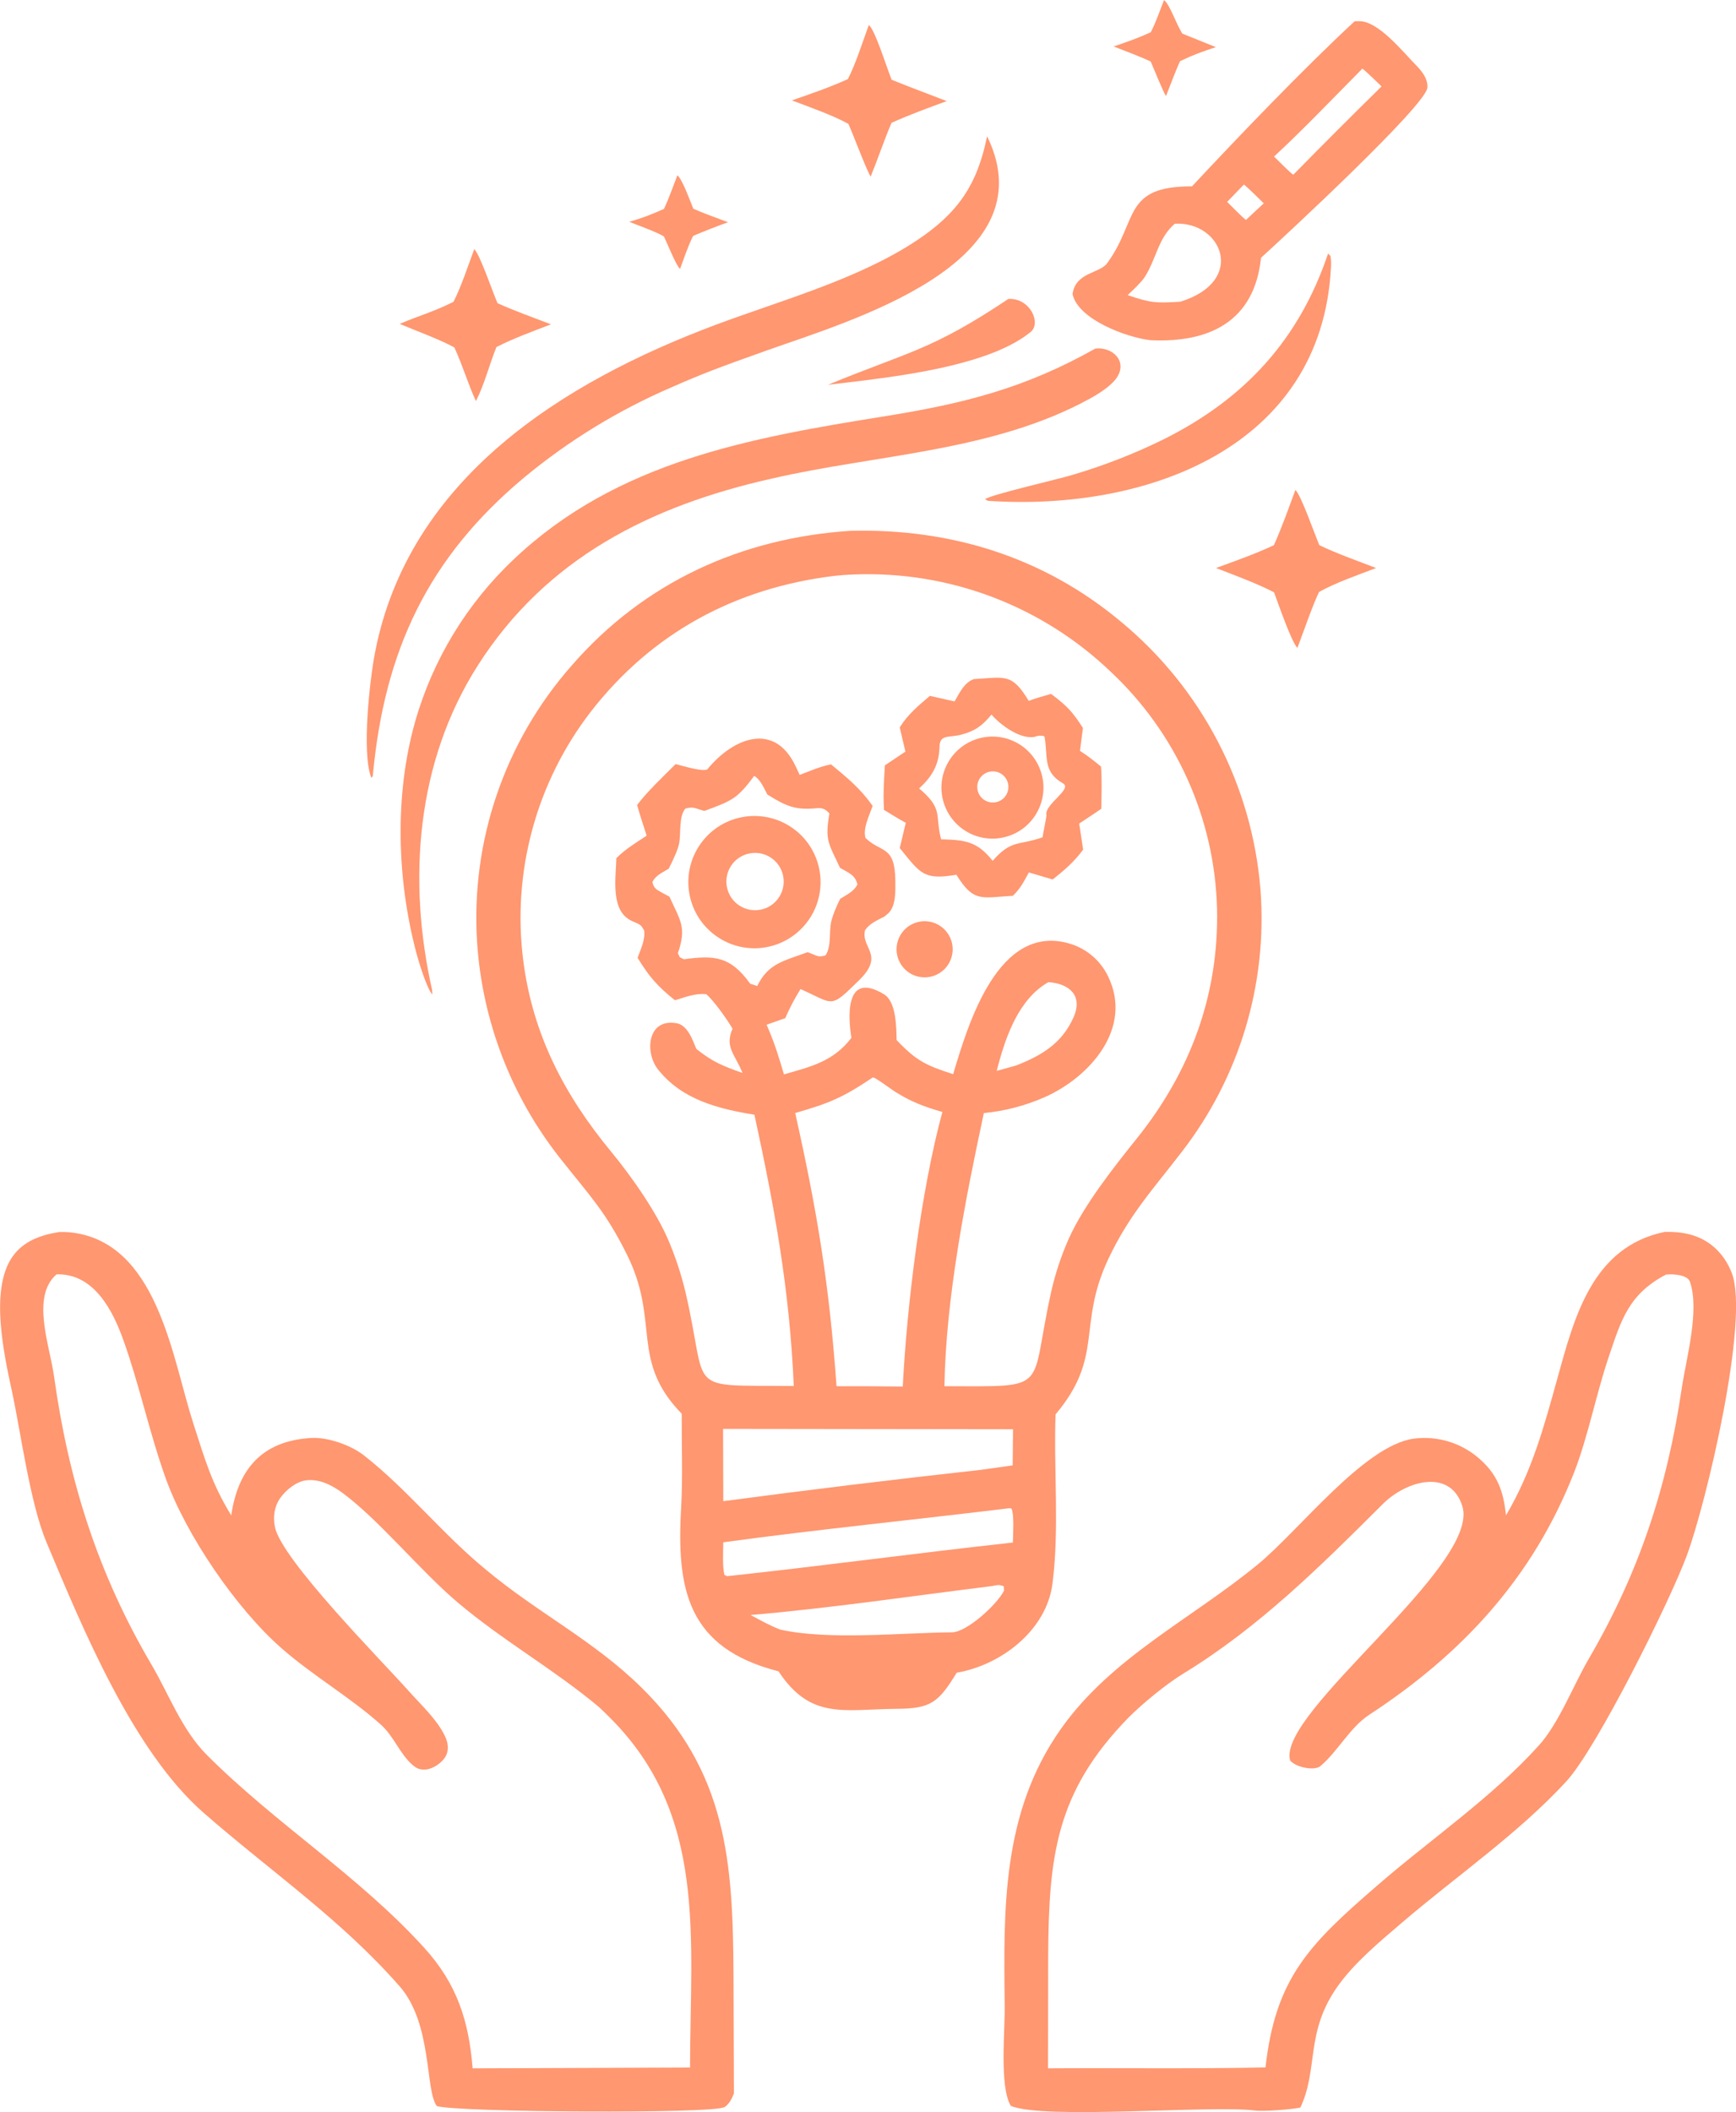
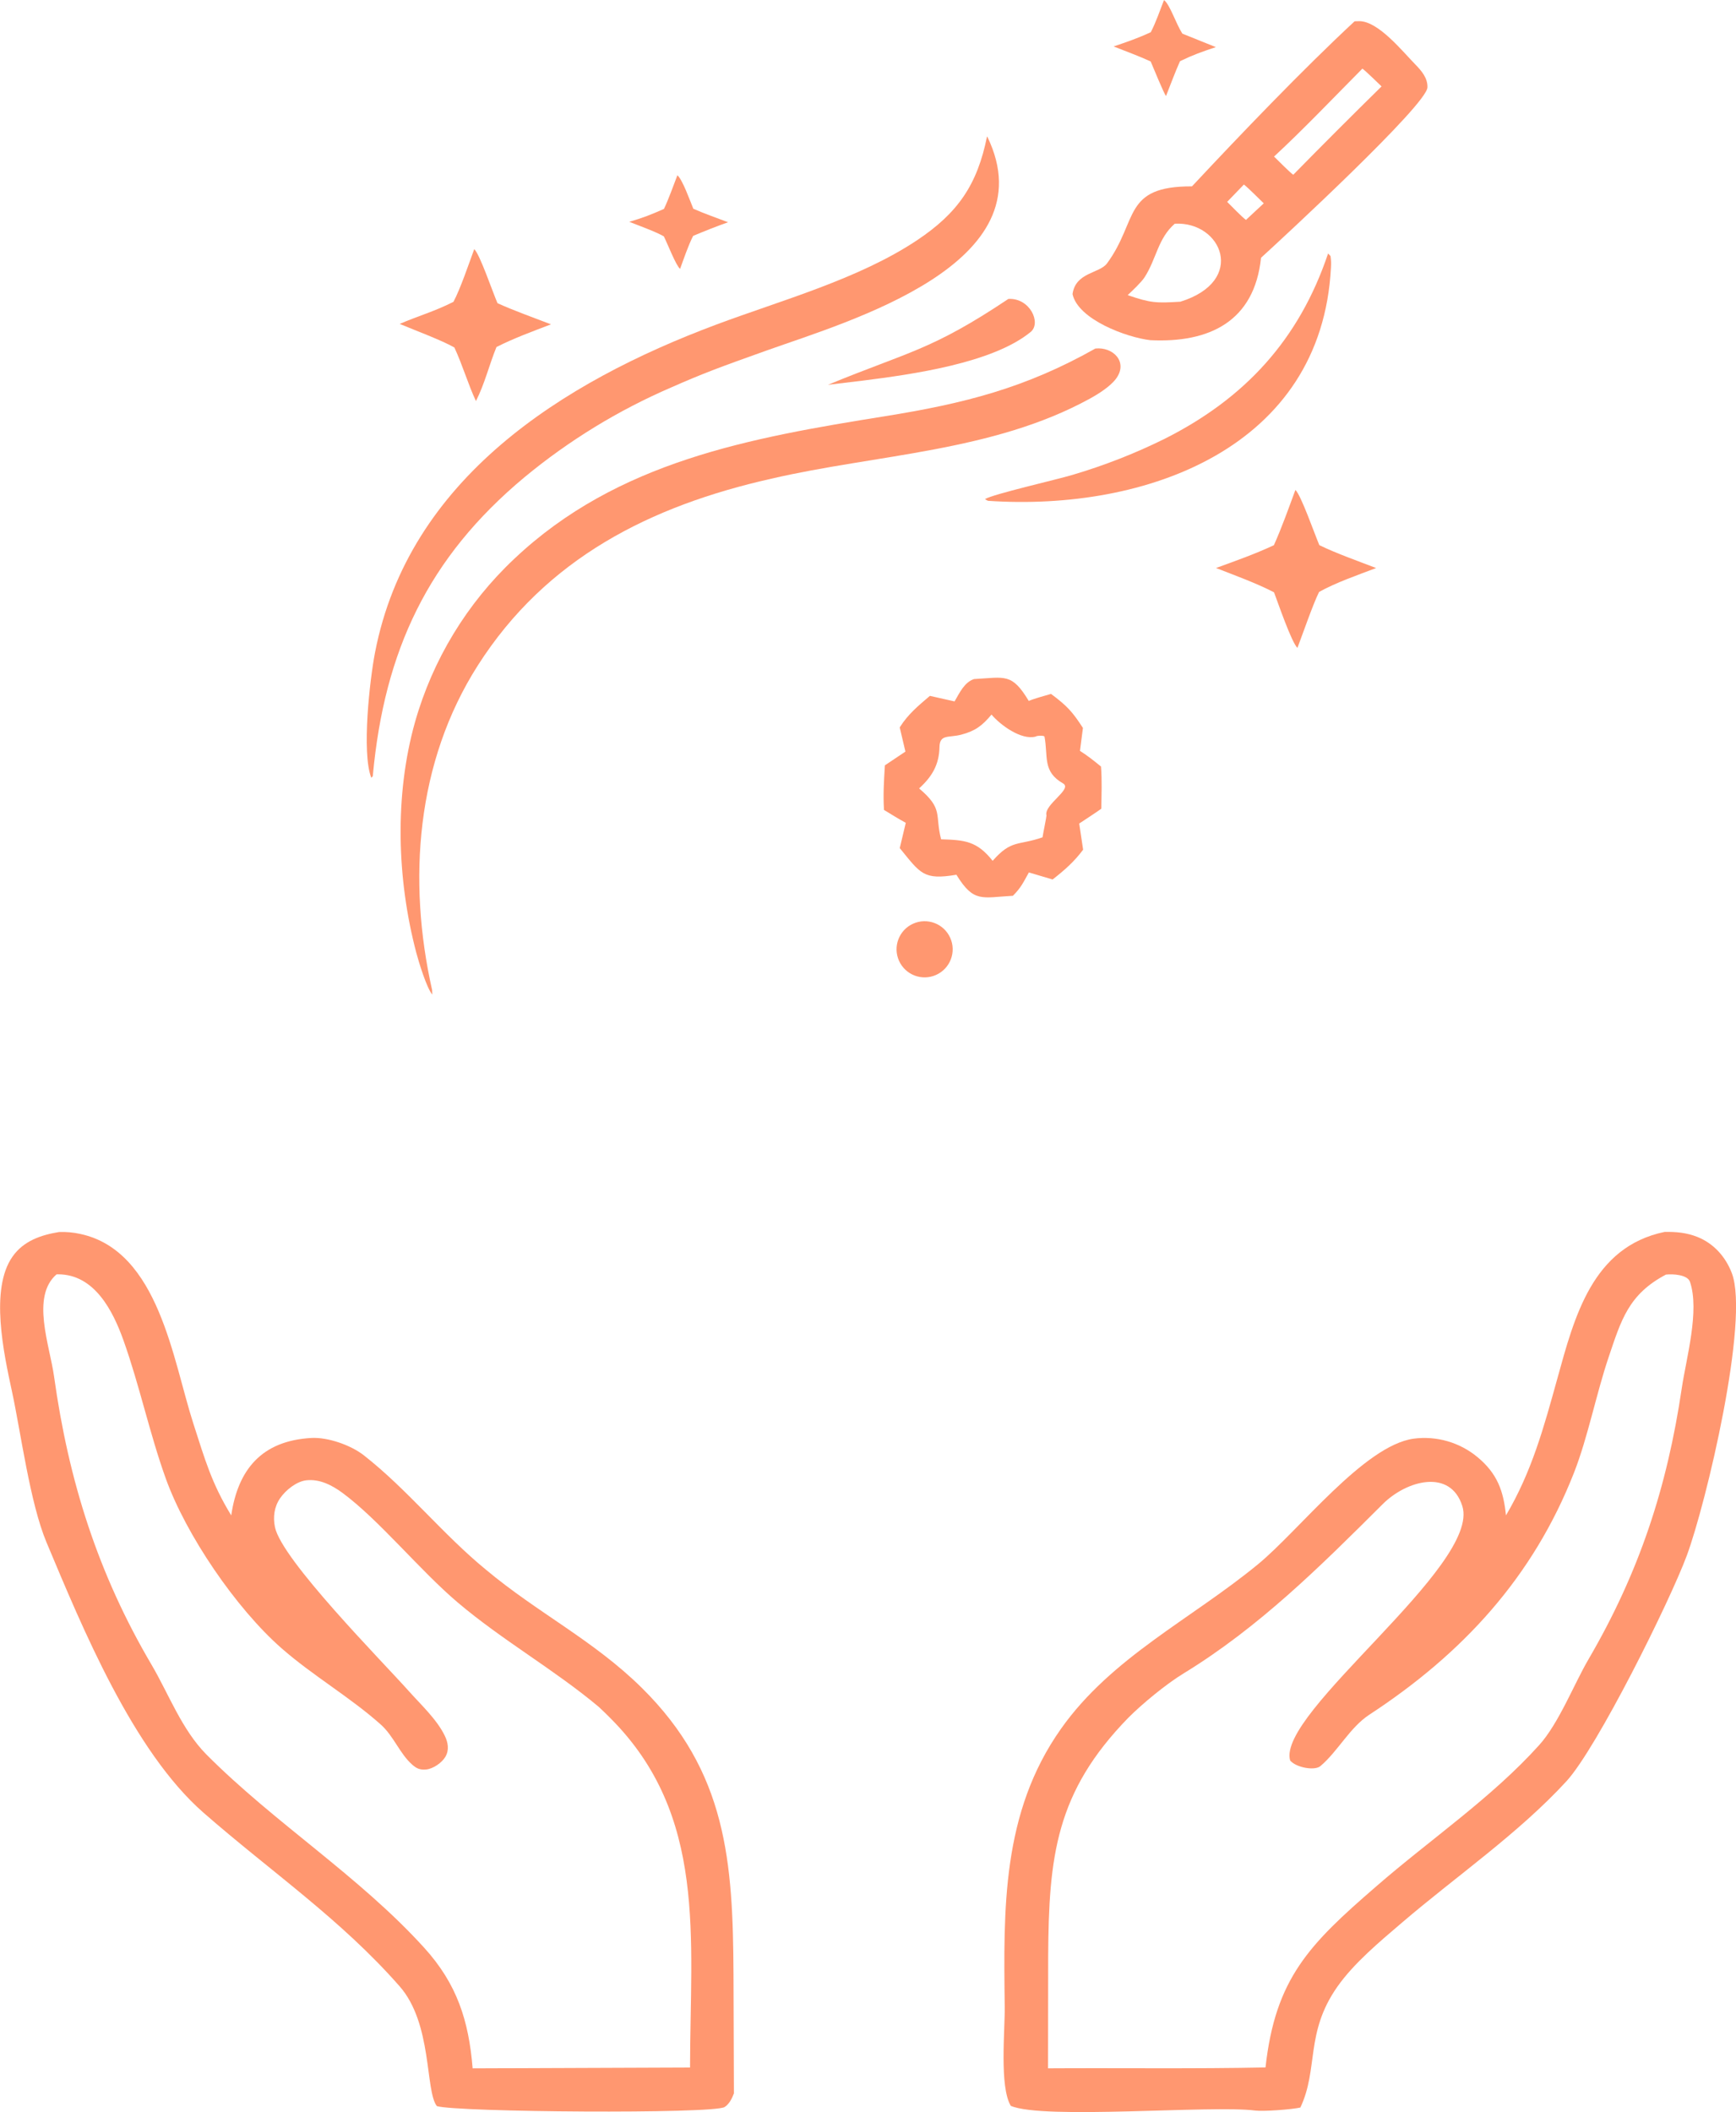
<svg xmlns="http://www.w3.org/2000/svg" width="100%" height="100%" viewBox="0 0 1759 2139" version="1.1" xml:space="preserve" style="fill-rule:evenodd;clip-rule:evenodd;stroke-linejoin:round;stroke-miterlimit:2;">
  <g transform="matrix(1,0,0,1,-4237.898,1447.271)">
    <g>
      <g transform="matrix(4.167,0,0,4.167,2985,-2519)">
-         <path d="M507.487,386.205C531.814,385.601 554.383,392.538 573.214,408.27C592.87,424.501 605.118,447.997 607.168,473.405C608.909,496.259 602.111,518.946 588.09,537.076C581.064,546.236 575.262,552.394 570.183,563.157C562.527,579.382 569.234,586.842 557.34,600.95C556.864,614.44 558.299,628.771 556.593,642.084C555.131,653.488 544.05,661.896 533.305,663.736C528.884,670.948 527.035,672.49 518.625,672.512C505.843,672.633 497.798,675.25 489.975,663.396C467.776,657.72 465.123,643.467 466.306,623.344C466.713,616.426 466.393,607.864 466.44,600.802C453.818,587.806 461.205,578.544 453.213,562.307C447.948,551.61 444.01,547.76 436.838,538.661C424.974,523.623 417.946,505.343 416.681,486.231C415.102,461.62 423.392,437.394 439.717,418.909C457.312,398.685 480.954,387.935 507.487,386.205ZM541.786,642.691C522.647,645.056 502.292,648.101 483.175,649.707C485.581,650.984 487.867,652.291 490.413,653.256C502.179,655.894 519.854,654.017 532.174,653.918C535.768,653.889 543.207,647.081 544.81,643.774L544.732,642.707C543.408,642.251 543.217,642.446 541.786,642.691ZM555.598,495.895C548.53,499.931 545.382,508.674 543.348,516.252C543.24,516.656 543.138,517.062 543.044,517.469L547.804,516.136C553.975,513.714 558.902,510.772 561.709,504.454C564.097,499.081 560.602,496.252 555.598,495.895ZM503.334,397.186C479.447,400.126 459.159,411.052 444.318,430.185C431.041,447.4 425.142,469.183 427.918,490.746C430.236,508.704 437.951,523.387 449.29,537.12C454.259,543.138 460.566,552.097 463.501,559.337C465.097,563.205 466.387,567.192 467.359,571.261C473.152,596.136 466.631,593.767 493.685,594.055C492.668,570.586 489.049,550.837 484.118,528.123C475.463,526.709 466.495,524.526 460.647,517.078C457.4,512.943 458.088,504.653 465.171,505.877C467.846,506.34 469.046,509.817 469.988,512.119C474.027,515.328 476.367,516.245 481.216,517.97C479.379,513.345 476.821,511.723 478.796,507.218C477.623,505.151 474.168,500.277 472.389,498.811C469.625,498.592 467.479,499.489 464.793,500.297C460.571,496.936 458.566,494.64 455.703,489.985C456.546,487.691 457.507,485.814 457.337,483.431C456.513,481.875 456.448,481.979 454.4,481.07C449.111,478.722 450.365,471.094 450.547,465.752C452.789,463.524 455.274,462.04 457.911,460.304C457.139,457.867 456.27,455.295 455.591,452.846C458.007,449.609 462.024,445.837 464.96,442.903C466.911,443.376 471.054,444.716 472.626,444.226C478.885,436.536 488.994,432.436 494.161,443.476L495.126,445.534C497.689,444.544 500.053,443.508 502.743,442.967C506.809,446.345 509.814,448.756 512.869,453.065C511.975,455.568 510.463,458.57 511.126,460.855C514.944,464.578 518.279,462.506 518.385,471.259C518.415,473.768 518.521,477.432 516.697,479.126C516.393,479.415 516.075,479.688 515.745,479.946C513.834,480.962 512.248,481.543 511.017,483.271C509.94,487.61 515.909,489.22 509.604,495.401C502.384,502.479 503.653,501.304 495.326,497.571C493.669,500.322 492.916,501.705 491.615,504.651L487.083,506.243C489.035,510.751 489.892,513.579 491.297,518.313C497.909,516.43 503.298,515.176 507.698,509.441C506.996,505.095 505.806,492.891 515.619,498.842C518.563,500.627 518.624,506.568 518.696,509.981C523.537,515.055 525.781,516.103 532.441,518.265C536.037,506.227 543.385,481.217 560.955,486.588C564.984,487.838 568.309,490.713 570.127,494.52C576.234,507.098 565.683,519.009 554.61,523.893C549.941,525.938 544.978,527.23 539.904,527.719C535.411,548.687 530.674,572.615 530.318,594.107C556.567,594.091 550.833,595.582 556.259,571.241C557.261,566.78 558.701,562.428 560.555,558.248C564.279,549.978 571.513,540.871 577.235,533.721C590.161,517.571 597.074,498.891 596.607,478.055C596.048,456.134 586.707,435.356 570.681,420.389C553.964,404.426 531.491,395.919 508.394,396.813C506.703,396.868 505.014,396.992 503.334,397.186ZM512.933,519.038C505.638,523.925 502.471,525.286 494.032,527.709C499.374,551.502 502.334,569.508 504.081,594.101L511.759,594.109L520.184,594.184C521.218,574.252 524.564,546.829 529.818,527.454C525.392,526.172 522.198,524.983 518.255,522.488C517.166,521.8 513.78,519.204 512.933,519.038ZM484.054,445.764C479.942,451.381 478.556,451.84 471.943,454.288C469.532,453.629 469.423,453.187 467.339,453.699C465.696,455.535 466.264,459.891 465.809,462.192C465.455,463.981 464.103,466.675 463.273,468.329C461.722,469.268 459.991,470.019 459.3,471.607C459.721,473.089 460.107,473.296 461.701,474.19C462.279,474.507 462.861,474.815 463.448,475.115C466.146,481.043 467.671,482.584 465.503,488.862C466.147,490.155 465.675,489.678 466.98,490.33C474.357,489.346 478.266,489.558 483.085,496.279L484.803,496.837C487.484,491.31 491.2,490.791 497.051,488.615C499.414,489.459 499.467,489.946 501.397,489.4C502.891,487.285 502.219,483.599 502.802,481.14C503.188,479.509 504.191,477.172 504.972,475.648C506.621,474.617 508.381,473.816 509.165,472.111C508.564,469.824 507.152,469.416 504.93,468.116C502.113,462.081 501.221,461.445 502.349,454.917C501.519,453.946 500.748,453.48 499.256,453.624C494.03,454.129 491.903,453.169 487.262,450.296C486.381,448.655 485.582,446.644 484.054,445.764ZM476.495,604.472L476.546,622.045C496.998,619.312 518.623,616.698 539.119,614.435L546.917,613.344L546.997,604.562L476.495,604.472ZM546.181,623.75C523.505,626.512 498.929,628.975 476.541,632.038C476.521,634.137 476.314,638.115 476.827,639.975L477.468,640.272C500.611,637.795 523.793,634.625 546.964,632.098C546.997,630.148 547.331,625.339 546.617,623.837L546.181,623.75Z" style="fill:rgb(255,151,112);" />
-       </g>
+         </g>
      <g transform="matrix(4.167,0,0,4.167,2985,-2519)">
        <path d="M537.53,422.234C545.104,421.823 546.696,420.711 550.827,427.552C552.286,426.931 554.663,426.31 556.24,425.845C560.061,428.696 561.416,430.112 563.995,434.119L563.279,439.686C565.295,440.991 566.524,441.97 568.389,443.495C568.66,446.851 568.513,450.377 568.457,453.754C566.774,454.951 564.827,456.189 563.092,457.35L564.044,463.704C561.87,466.632 559.464,468.73 556.623,470.947L550.856,469.235C549.49,471.675 548.966,472.908 546.971,474.909C539.389,475.324 537.464,476.675 533.229,469.794C525.218,471.149 524.51,469.516 519.457,463.319L520.92,457.177C519.105,456.182 517.386,455.114 515.62,454.037C515.393,450.143 515.611,447.114 515.84,443.207L520.833,439.864L519.448,433.982C521.483,430.748 523.933,428.756 526.785,426.32L532.785,427.668C534.011,425.56 535.192,422.987 537.53,422.234ZM541.771,430.868C539.485,433.592 537.82,434.848 534.415,435.748C531.382,436.55 529.18,435.568 529.116,438.757C529.03,443.024 527.342,445.916 524.162,448.815C530.15,453.864 527.945,455.192 529.513,461.179C535.197,461.361 538.216,461.562 542.043,466.413C546.647,461.161 548.254,462.773 554.175,460.696C554.231,460.175 555.178,455.545 555.134,455.382C554.428,452.771 561.57,448.975 559.164,447.6C554.116,444.715 555.567,441.087 554.653,436.234C554.59,435.898 552.745,435.965 552.502,436.214C548.974,437.155 543.852,433.352 541.771,430.868Z" style="fill:rgb(255,151,112);" />
      </g>
      <g transform="matrix(4.167,0,0,4.167,2985,-2519)">
-         <path d="M538.108,436.839C544.639,434.684 551.677,438.255 553.794,444.799C555.912,451.342 552.3,458.359 545.744,460.438C539.242,462.501 532.294,458.925 530.195,452.434C528.095,445.944 531.63,438.977 538.108,436.839ZM541.037,444.816C539.723,445.196 538.715,446.255 538.402,447.587C538.088,448.919 538.518,450.316 539.525,451.242C540.532,452.169 541.961,452.479 543.262,452.055C545.227,451.415 546.316,449.317 545.709,447.342C545.102,445.366 543.023,444.242 541.037,444.816Z" style="fill:rgb(255,151,112);" />
-       </g>
+         </g>
      <g transform="matrix(4.167,0,0,4.167,2985,-2519)">
        <path d="M522.696,481.694C526.132,480.144 530.174,481.674 531.723,485.111C533.272,488.547 531.74,492.589 528.303,494.136C524.868,495.683 520.829,494.152 519.281,490.717C517.733,487.283 519.262,483.243 522.696,481.694Z" style="fill:rgb(255,151,112);fill-rule:nonzero;" />
      </g>
      <g transform="matrix(4.167,0,0,4.167,2985,-2519)">
-         <path d="M481.012,455.813C486.707,454.689 492.565,456.722 496.34,461.131C500.115,465.541 501.22,471.643 499.231,477.096C497.242,482.549 492.468,486.507 486.74,487.451C478.076,488.878 469.87,483.091 468.305,474.451C466.741,465.811 472.398,457.514 481.012,455.813ZM482.161,464.807C478.514,465.964 476.481,469.844 477.607,473.501C478.733,477.157 482.596,479.222 486.262,478.127C489.971,477.019 492.067,473.1 490.927,469.4C489.788,465.699 485.851,463.637 482.161,464.807Z" style="fill:rgb(255,151,112);" />
-       </g>
+         </g>
      <g transform="matrix(4.167,0,0,4.167,2985,-2519)">
        <path d="M315.04,556.629C316.786,556.563 318.532,556.723 320.236,557.104C339.308,561.231 342.704,587.796 347.694,603.203C350.453,611.72 352.089,617.663 356.899,625.498C358.528,614.359 364.308,607.357 376.372,606.681C380.383,606.457 385.978,608.416 389.163,610.913C399.784,619.237 408.371,630.141 418.852,638.712C431.397,649.199 445.012,655.86 456.699,667.384C477.462,687.857 478.889,709.787 479.029,737.023L479.129,765.98C478.678,767.181 477.986,768.605 476.85,769.302C474.075,771.001 411.876,770.562 406.898,769.069C404.012,765.355 405.864,749.062 397.827,739.933C383.445,723.558 366.607,712.14 350.163,697.766C333.026,682.786 320.748,652.941 311.984,632.063C307.958,622.472 305.752,605.411 303.576,595.348C301.585,586.136 298.168,570.484 303.712,562.611C306.411,558.757 310.689,557.337 315.04,556.629ZM314.419,566.92C308.164,572.338 312.757,584.132 313.817,591.733C317.359,617.133 324.489,639.685 337.54,661.828C341.689,668.88 344.866,677.567 350.878,683.626C367.512,700.332 387.939,713.09 403.823,730.586C411.802,739.375 414.658,748.303 415.598,759.891L468.463,759.688C468.495,728.076 472.671,698.398 449.109,674.794C448.175,673.847 447.219,672.921 446.242,672.018C435.312,662.88 422.824,655.865 411.939,646.638C402.743,638.844 392.834,626.577 383.932,620.017C381.413,618.16 378.374,616.598 375.145,616.971C372.749,617.248 370.12,619.382 368.79,621.318C367.35,623.413 367.022,625.886 367.529,628.348C369.159,636.278 393.504,660.834 400.091,668.22C403.042,671.529 406.924,675.104 408.841,679.092C409.626,680.725 409.932,682.502 408.988,684.143C408.142,685.614 405.971,687.115 404.258,687.258C402.785,687.382 401.977,687.029 400.879,686.057C397.854,683.377 396.408,679.13 393.233,676.305C385.716,669.615 376.78,664.49 369.153,657.811C358.04,648.077 345.894,630.213 340.976,616.523C337.027,605.53 334.626,593.988 330.707,582.992C328.126,575.75 323.65,566.946 314.843,566.906C314.702,566.905 314.56,566.915 314.419,566.92Z" style="fill:rgb(255,151,112);" />
      </g>
      <g transform="matrix(4.167,0,0,4.167,2985,-2519)">
        <path d="M705.435,556.602C708.201,556.549 710.798,556.784 713.393,557.816C717.377,559.4 720.284,562.661 721.791,566.639C726.12,578.059 715.549,622.56 710.828,635.281C706.698,646.413 689.026,682.002 681.553,690.129C669.869,702.835 654.746,713.21 641.627,724.434C636.24,729.044 629.889,734.288 625.803,740.137C618.002,751.303 621.304,760.041 616.868,769.417C614.734,769.9 607.872,770.401 605.891,770.147C595.29,768.787 554.33,772.424 546.455,769.004C543.664,764.361 545.05,750.649 544.98,744.961C544.687,721.144 544.248,697.764 558.639,677.398C570.936,659.97 590.357,650.725 606.621,637.33C616.605,629.106 632.381,608.529 644.4,606.853C649.974,606.118 655.603,607.74 659.932,611.329C664.776,615.343 666.261,619.587 666.865,625.493C673.161,614.854 676.096,604.009 679.361,592.224C683.512,577.244 687.866,560.249 705.435,556.602ZM705.761,566.975C696.648,571.774 694.869,578.051 691.831,587.037C688.819,595.949 686.767,606.545 683.429,615.067C673.442,640.562 656.286,659.131 633.633,673.942C628.926,677.02 625.985,682.837 621.788,686.392C620.414,687.657 615.788,686.779 614.383,685.069C611.013,673.522 660.792,637.695 656.253,623.244C653.372,614.069 642.707,616.96 636.884,622.766C621.742,637.863 606.863,652.662 588.47,663.909C584.332,666.424 578.499,671.202 575.037,674.68C557.405,692.753 555.689,708.342 555.546,732.656L555.514,759.885C572.905,759.776 591.083,760.029 608.393,759.673C610.784,738.039 619.02,729.756 635.276,715.702C648.358,704.306 663.346,694.207 674.956,681.304C679.723,676.007 683.408,666.504 686.902,660.526C699.245,639.407 706.039,618.745 709.607,594.614C710.68,587.362 714.02,575.742 711.592,568.694C710.977,566.99 707.421,566.775 705.761,566.975Z" style="fill:rgb(255,151,112);" />
      </g>
      <g transform="matrix(4.167,0,0,4.167,2985,-2519)">
        <path d="M630.057,262.37C630.43,262.352 630.803,262.341 631.177,262.337C635.804,262.319 641.675,269.642 644.831,272.871C646.32,274.395 647.861,276.181 647.767,278.444C647.592,282.691 612.593,315.04 607.303,319.845C605.695,335.339 594.714,340.572 580.381,339.875C574.675,339.216 562.821,334.868 561.468,328.676C562.201,323.346 568.044,323.664 569.849,321.216C577.507,310.83 573.563,302.423 590.514,302.489C602.104,290.091 617.565,273.954 630.057,262.37ZM603.138,302.041L599.069,306.258C600.073,307.25 602.648,309.927 603.639,310.644L607.966,306.616C606.717,305.417 604.394,303.042 603.138,302.041ZM586.335,311.562C582.204,315.155 581.887,320.108 578.976,324.604C578.191,325.816 575.994,327.869 574.881,328.923C580.491,330.849 581.822,330.88 587.687,330.523C603.907,325.486 597.766,310.949 586.335,311.562ZM631.953,273.875C625.102,280.776 617.552,288.696 610.469,295.245C611.442,296.187 614.209,298.997 615.137,299.674C622.228,292.447 629.387,285.288 636.613,278.196C635.673,277.308 632.832,274.5 631.953,273.875Z" style="fill:rgb(255,151,112);" />
      </g>
      <g transform="matrix(4.167,0,0,4.167,2985,-2519)">
        <path d="M567.02,341.902C571.304,341.435 575.076,345.162 572.037,349.248C570.628,351.144 567.734,352.957 565.635,354.107C542.043,367.026 513.956,367.585 488.244,373.533C458.792,380.161 433.473,392.883 416.864,418.918C401.858,442.44 399.738,471.153 405.75,497.844L405.785,498.922C404.408,497.288 402.501,491.029 401.901,488.761C397.179,470.912 396.565,450.516 401.591,432.674C405.893,417.512 414.233,403.803 425.722,393.013C450.812,369.299 483.152,363.594 515.838,358.359C535.048,355.282 549.948,351.538 567.02,341.902Z" style="fill:rgb(255,151,112);fill-rule:nonzero;" />
      </g>
      <g transform="matrix(4.167,0,0,4.167,2985,-2519)">
        <path d="M540.675,290.367C540.708,290.402 540.741,290.437 540.773,290.472C555.699,321.309 507.163,335.236 487.197,342.341C475.476,346.512 471.552,347.983 463.884,351.356C451.027,356.899 439.023,364.24 428.232,373.161C404.664,392.78 394.156,415.453 391.344,445.543C391.304,445.991 391.378,445.738 390.955,446.232C388.564,440.104 390.599,422.304 391.861,415.788C400.039,373.57 437.407,350.058 474.895,336.062C490.763,330.139 509.448,325.03 523.585,315.634C533.615,308.967 538.32,302.071 540.675,290.367Z" style="fill:rgb(255,151,112);fill-rule:nonzero;" />
      </g>
      <g transform="matrix(4.167,0,0,4.167,2985,-2519)">
        <path d="M623.61,318.807L624.201,319.42C624.356,320.522 624.364,321.171 624.306,322.277C621.996,366.018 579.4,381.504 540.98,378.92C540.685,378.861 540.442,378.649 540.182,378.497C542.142,377.285 557.556,373.789 561.495,372.601C569.138,370.345 576.573,367.439 583.721,363.917C603.421,354.051 616.582,339.679 623.61,318.807Z" style="fill:rgb(255,151,112);fill-rule:nonzero;" />
      </g>
      <g transform="matrix(4.167,0,0,4.167,2985,-2519)">
        <path d="M615.659,376.275C616.997,377.444 620.344,387.017 621.484,389.692C625.427,391.627 631.088,393.63 635.288,395.251C630.876,396.933 625.478,398.796 621.425,401.057C619.969,403.951 617.403,411.376 616.154,414.666C614.701,413.274 611.412,403.64 610.465,401.154C606.15,398.916 600.934,397.034 596.359,395.244C601.228,393.472 605.711,391.894 610.429,389.706C612.383,385.347 613.999,380.761 615.659,376.275Z" style="fill:rgb(255,151,112);fill-rule:nonzero;" />
      </g>
      <g transform="matrix(4.167,0,0,4.167,2985,-2519)">
-         <path d="M511.923,263.296C513.359,264.188 516.34,273.789 517.486,276.582C521.874,278.363 526.456,280.061 530.886,281.769C526.213,283.479 522.02,285.004 517.459,287.043C515.733,291.046 514.114,295.882 512.38,300.115C511.294,298.383 508.287,290.23 506.966,287.305C503.214,285.209 497.38,283.181 493.235,281.595C497.889,279.96 502.327,278.47 506.828,276.42C508.577,273.187 510.572,266.993 511.923,263.296Z" style="fill:rgb(255,151,112);fill-rule:nonzero;" />
-       </g>
+         </g>
      <g transform="matrix(4.167,0,0,4.167,2985,-2519)">
        <path d="M415.986,317.742C417.361,319.006 420.421,328.077 421.645,330.883C425.545,332.661 430.579,334.453 434.647,336.023C430.138,337.751 425.709,339.354 421.394,341.537C419.626,345.859 418.553,350.442 416.403,354.665C414.574,350.828 413.163,345.948 411.154,341.643C407.784,339.765 401.704,337.537 397.864,335.918C402.431,333.942 406.292,332.913 410.937,330.549C412.608,327.42 414.685,321.273 415.986,317.742Z" style="fill:rgb(255,151,112);fill-rule:nonzero;" />
      </g>
      <g transform="matrix(4.167,0,0,4.167,2985,-2519)">
        <path d="M545.867,329.847C551.099,329.551 553.949,335.688 551.283,337.875C541.986,345.499 522.327,348.194 510.562,349.691L501.992,350.721C521.535,342.649 527.059,342.425 545.867,329.847Z" style="fill:rgb(255,151,112);fill-rule:nonzero;" />
      </g>
      <g transform="matrix(4.167,0,0,4.167,2985,-2519)">
        <path d="M583.705,257.215C585.123,258.237 586.565,262.846 588.174,265.37L596.313,268.647C592.862,269.803 590.865,270.493 587.604,272.067C586.458,274.602 585.252,277.891 584.202,280.526C583.646,279.878 581.068,273.495 580.472,272.135C577.775,270.883 574.277,269.597 571.462,268.484C574.814,267.344 577.296,266.506 580.497,265.021C581.692,262.74 582.761,259.664 583.705,257.215Z" style="fill:rgb(255,151,112);fill-rule:nonzero;" />
      </g>
      <g transform="matrix(4.167,0,0,4.167,2985,-2519)">
        <path d="M465.385,299.794C466.646,300.859 468.452,305.993 469.261,307.93C471.711,309.026 475.128,310.227 477.707,311.21C474.719,312.271 472.145,313.297 469.217,314.522C467.982,316.967 466.998,319.938 466.043,322.538C465.061,321.788 462.972,316.388 462.089,314.634C459.994,313.463 456.068,312.046 453.686,311.109C457.142,310.081 458.816,309.434 462.119,307.969C463.142,305.874 464.507,302.066 465.385,299.794Z" style="fill:rgb(255,151,112);fill-rule:nonzero;" />
      </g>
    </g>
  </g>
</svg>